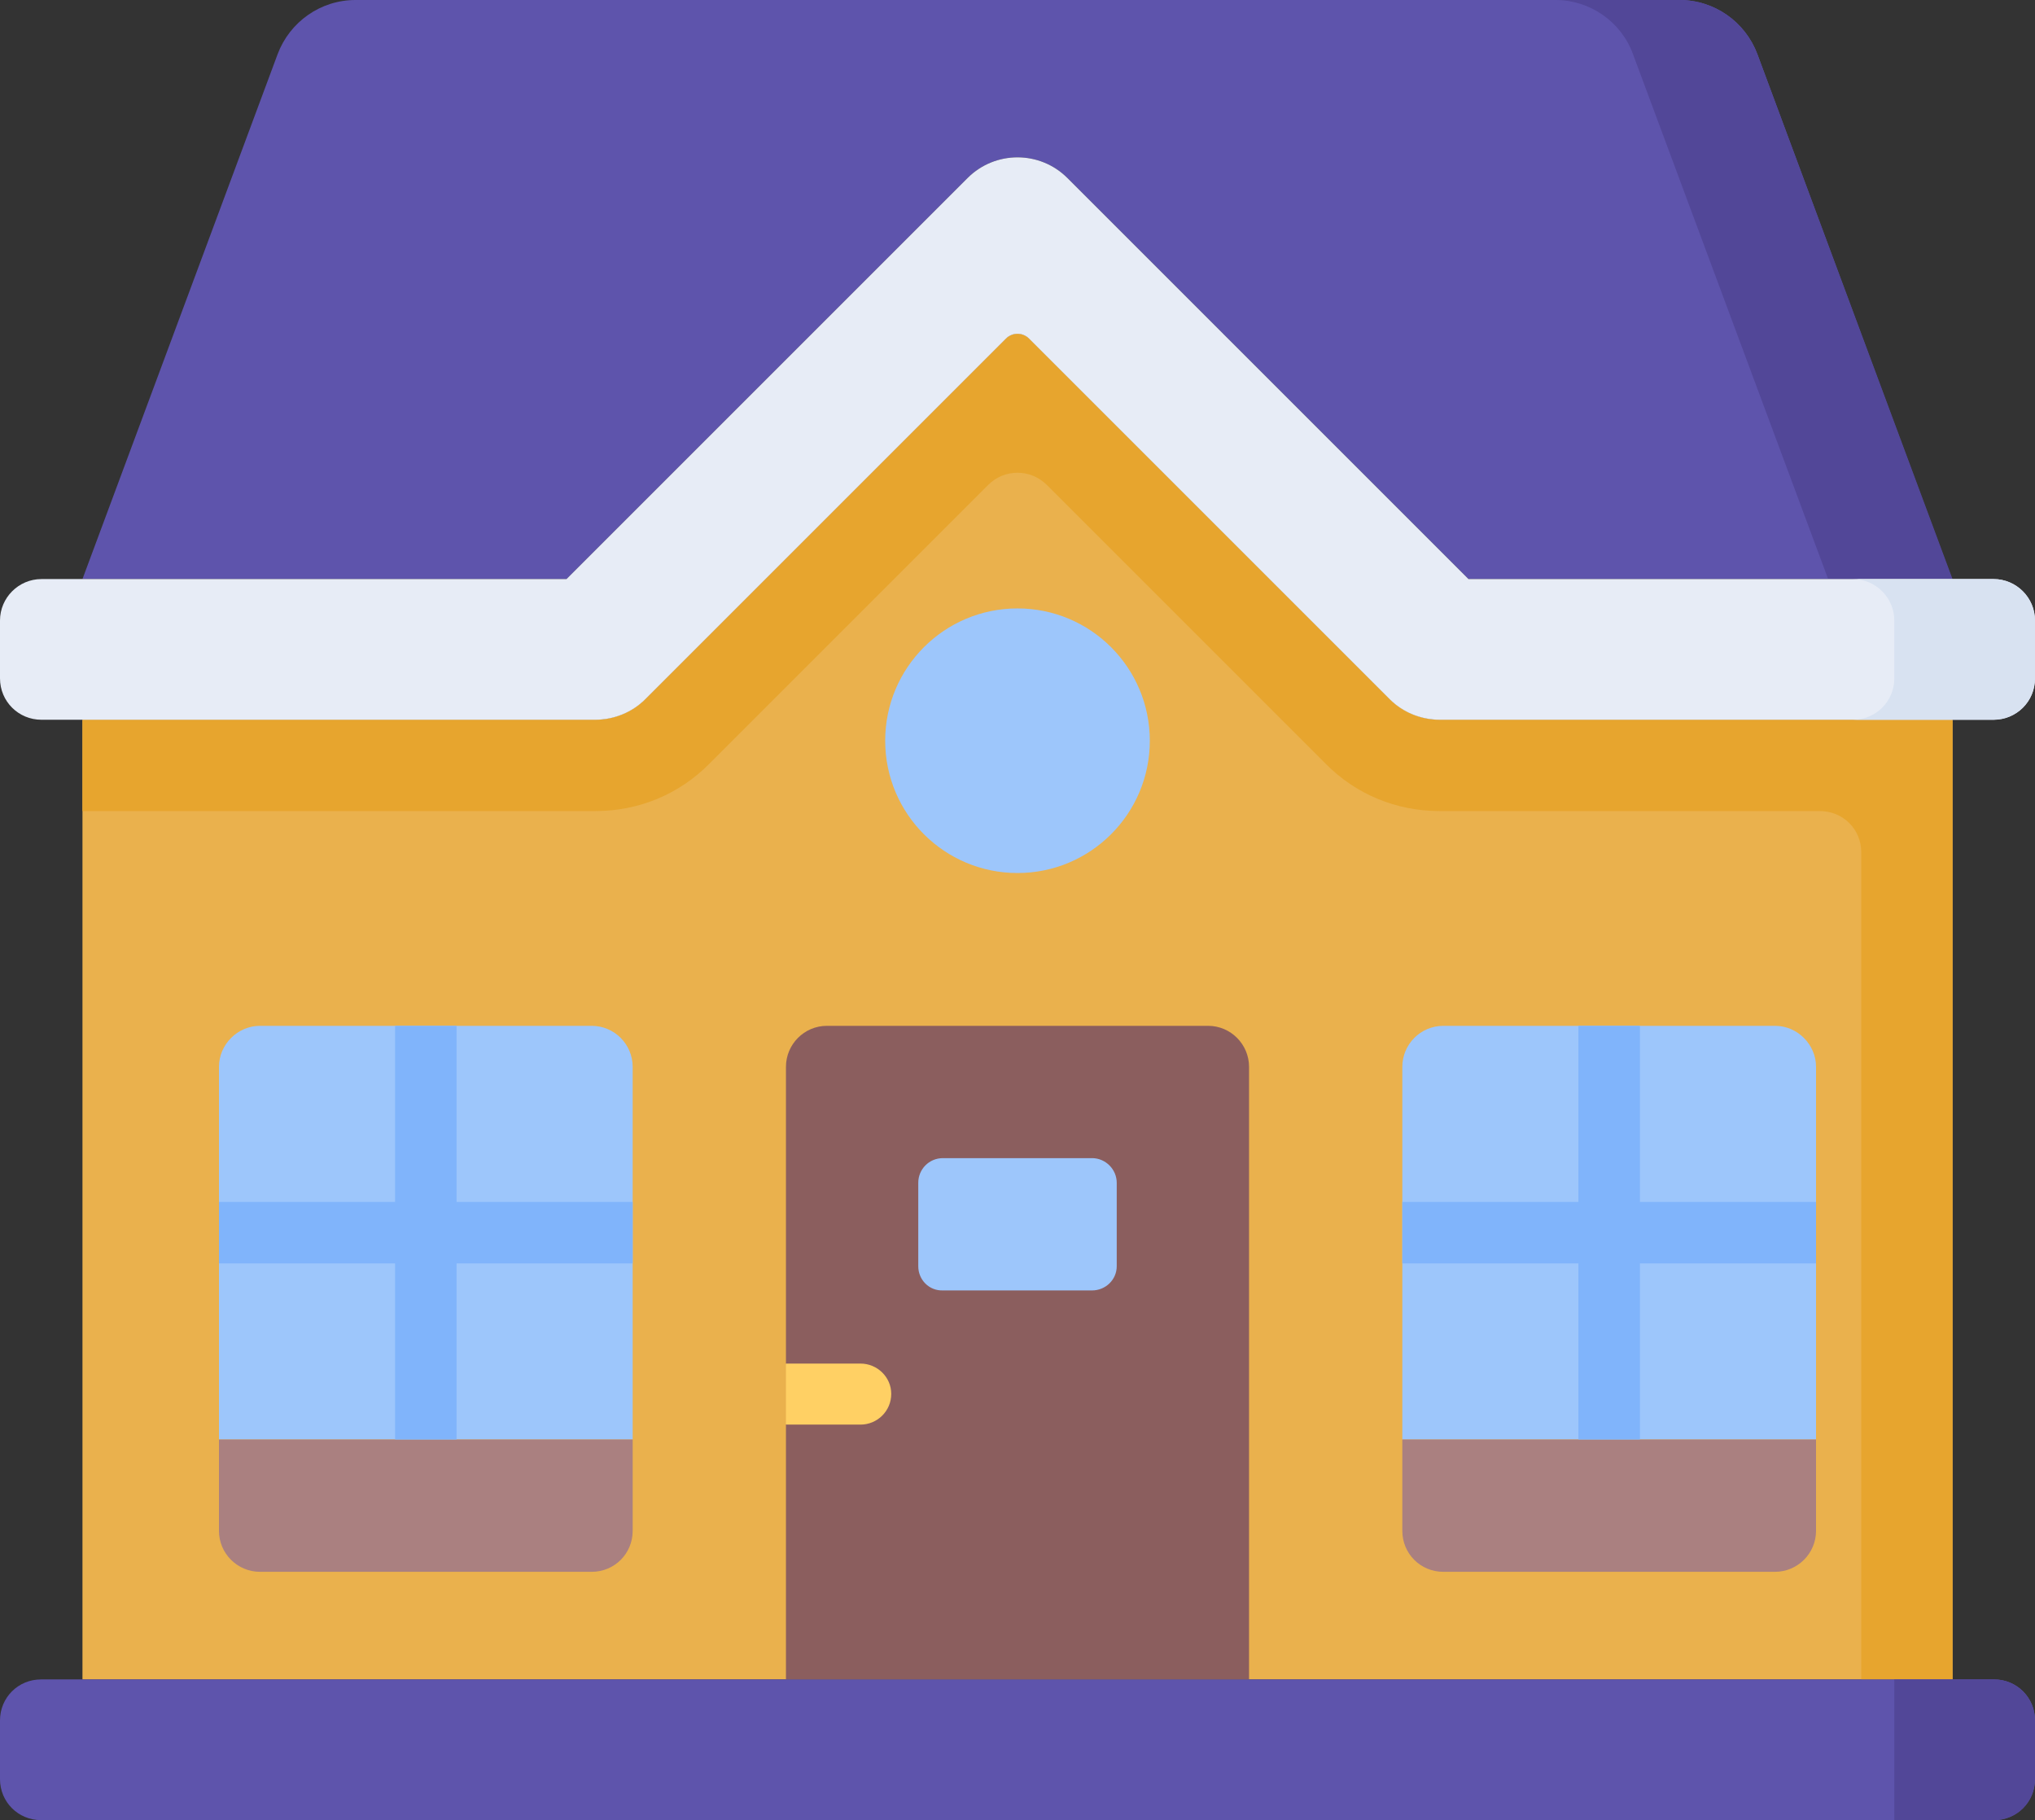
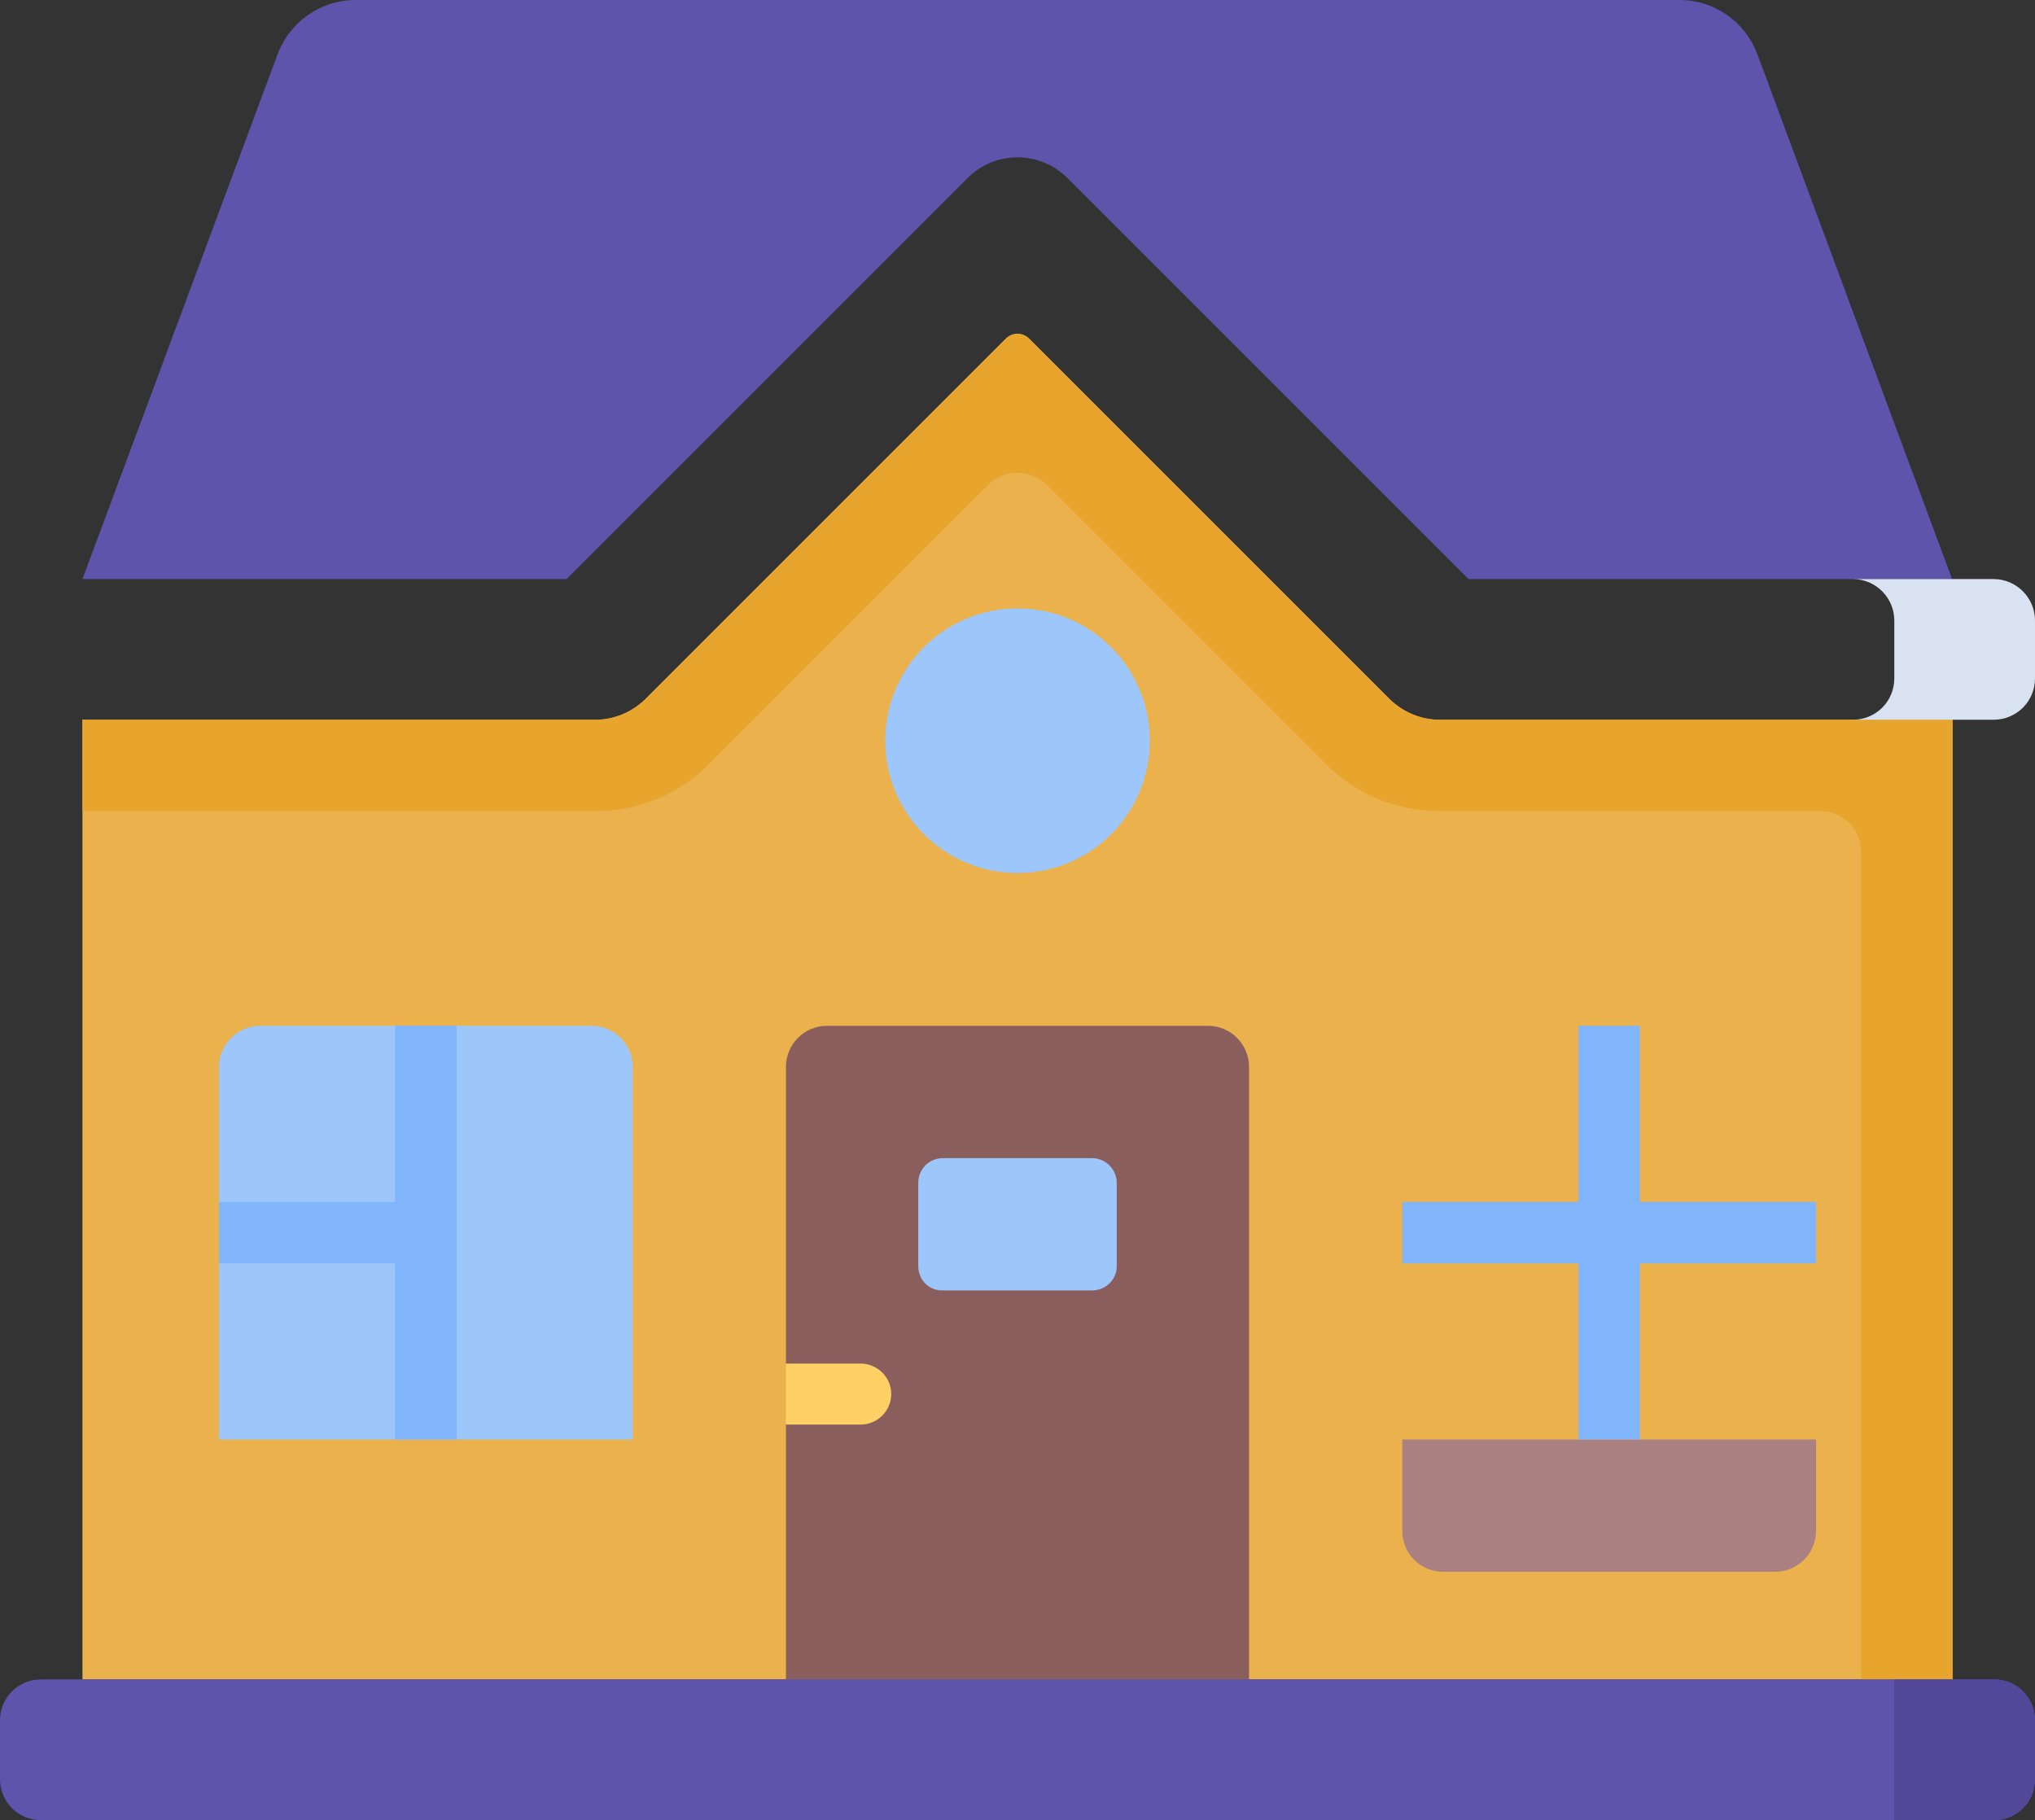
<svg xmlns="http://www.w3.org/2000/svg" viewBox="1187.761 -4307.235 43.68 39.07">
  <rect x="1187.761" y="-4307.235" width="43.68" height="39.07" fill="#333333" stroke="none" />
  <g transform="matrix(1, 0, 0, 1, -128.099, -8.115)">
    <path d="m1337.95,-4291.85l7.74,7.74c0.29,0.28 0.67,0.44 1.07,0.44l11.01,0l0,20.6l-40.14,0l0,-20.6l11.01,0c0.4,0 0.78,-0.16 1.07,-0.44l7.74,-7.74c0.14,-0.14 0.36,-0.14 0.5,0z" fill="#EAB14D" />
    <path d="m1346.76,-4283.67c-0.4,0 -0.78,-0.16 -1.07,-0.44l-7.74,-7.74c-0.14,-0.14 -0.36,-0.14 -0.5,0l-7.74,7.74c-0.29,0.28 -0.67,0.44 -1.07,0.44l-11.01,0l0,1.96l11.01,0c0.93,0 1.8,-0.36 2.45,-1.02l5.98,-5.98c0.35,-0.35 0.91,-0.35 1.26,0l5.98,5.98c0.65,0.66 1.52,1.02 2.45,1.02l8.16,0c0.5,0 0.89,0.39 0.89,0.88l0,17.76l1.96,0l0,-20.6l-11.01,0z" fill="#E7A52E" />
    <path d="m1336.63,-4295.3c0.59,-0.59 1.55,-0.59 2.14,0l8.61,8.61l10.38,0l-4.18,-11.27c-0.26,-0.69 -0.92,-1.16 -1.67,-1.16l-28.42,0c-0.75,0 -1.41,0.47 -1.67,1.16l-4.19,11.27l10.39,0l8.61,-8.61z" fill="#5E54AC" />
-     <path d="m1353.58,-4297.96c-0.26,-0.69 -0.92,-1.16 -1.67,-1.16l-2.66,0c0.74,0 1.41,0.47 1.66,1.16l4.19,11.27l2.67,0l-4.19,-11.27z" fill="#524798" />
    <g>
-       <path d="m1359.54,-4284.56c0,0.5 -0.4,0.89 -0.89,0.89l-11.89,0c-0.4,0 -0.79,-0.16 -1.07,-0.44l-7.74,-7.74c-0.14,-0.14 -0.36,-0.14 -0.5,0l-7.74,7.74c-0.28,0.28 -0.67,0.44 -1.07,0.44l-11.89,0c-0.49,0 -0.89,-0.39 -0.89,-0.89l0,-1.24c0,-0.49 0.4,-0.89 0.89,-0.89l11.27,0l8.61,-8.61c0.59,-0.59 1.55,-0.59 2.14,0l8.61,8.61l11.27,0c0.49,0 0.89,0.4 0.89,0.89l0,1.24l0,0z" fill="#E7ECF6" />
-     </g>
+       </g>
    <path d="m1358.65,-4286.69l-3.02,0c0.49,0 0.89,0.4 0.89,0.89l0,1.24c0,0.5 -0.4,0.89 -0.89,0.89l3.02,0c0.49,0 0.89,-0.39 0.89,-0.89l0,-1.24c0,-0.49 -0.4,-0.89 -0.89,-0.89z" fill="#D8E2F1" />
-     <path d="m1345.96,-4276.22l0,8l8.88,0l0,-8c0,-0.48 -0.4,-0.88 -0.88,-0.88l-7.12,0c-0.49,0 -0.88,0.4 -0.88,0.88z" fill="#9DC6FB" />
    <path d="m1345.96,-4268.22l0,1.96c0,0.49 0.39,0.88 0.88,0.88l7.12,0c0.48,0 0.88,-0.39 0.88,-0.88l0,-1.96l-8.88,0z" fill="#AA8080" />
    <path d="m1329.44,-4276.22l0,8l-8.88,0l0,-8c0,-0.48 0.4,-0.88 0.88,-0.88l7.12,0c0.49,0 0.88,0.4 0.88,0.88l0,0z" fill="#9DC6FB" />
-     <path d="m1329.44,-4268.22l0,1.96c0,0.49 -0.39,0.88 -0.88,0.88l-7.12,0c-0.48,0 -0.88,-0.39 -0.88,-0.88l0,-1.96l8.88,0z" fill="#AA8080" />
    <path d="m1342.67,-4276.22l0,13.15l-9.94,0l0,-5.47l0.45,-0.66l-0.45,-0.65l0,-6.37c0,-0.48 0.39,-0.88 0.88,-0.88l8.18,0c0.49,0 0.88,0.4 0.88,0.88l0,0z" fill="#8B5E5E" />
    <path d="m1335.57,-4271.94l0,-1.79c0,-0.29 0.23,-0.53 0.53,-0.53l3.2,0c0.29,0 0.53,0.24 0.53,0.53l0,1.79c0,0.29 -0.24,0.52 -0.53,0.52l-3.2,0c-0.3,0.01 -0.53,-0.23 -0.53,-0.52z" fill="#9DC6FB" />
    <circle cx="1337.7" cy="-4283.22" fill="#9DC6FB" r="2.84" />
    <path d="m1358.66,-4260.05l-41.92,0c-0.49,0 -0.88,-0.39 -0.88,-0.88l0,-1.26c0,-0.49 0.39,-0.88 0.88,-0.88l41.92,0c0.49,0 0.88,0.39 0.88,0.88l0,1.26c0,0.49 -0.39,0.88 -0.88,0.88z" fill="#5E54AC" />
    <path d="m1356.52,-4263.07l0,3.02l2.14,0c0.49,0 0.88,-0.39 0.88,-0.88l0,-1.26c0,-0.49 -0.39,-0.88 -0.88,-0.88l-2.14,0z" fill="#524798" />
    <g>
      <path d="m1354.84,-4273.32l-3.78,0l0,-3.78l-1.32,0l0,3.78l-3.78,0l0,1.32l3.78,0l0,3.78l1.32,0l0,-3.78l3.78,0l0,-1.32z" fill="#80B4FB" />
-       <path d="m1329.44,-4273.32l0,0l-3.78,0l0,-3.78l-1.32,0l0,3.78l-3.78,0l0,1.32l3.78,0l0,3.78l1.32,0l0,-3.78l3.78,0l0,0l0,-1.32z" fill="#80B4FB" />
+       <path d="m1329.44,-4273.32l0,0l-3.78,0l0,-3.78l-1.32,0l0,3.78l-3.78,0l0,1.32l3.78,0l0,3.78l1.32,0l0,-3.78l0,0l0,-1.32z" fill="#80B4FB" />
    </g>
    <path d="m1332.73,-4269.85l1.6,0c0.36,0 0.66,0.29 0.66,0.65c0,0.37 -0.3,0.66 -0.66,0.66l-1.6,0l0,-1.31z" fill="#FFD064" />
  </g>
</svg>